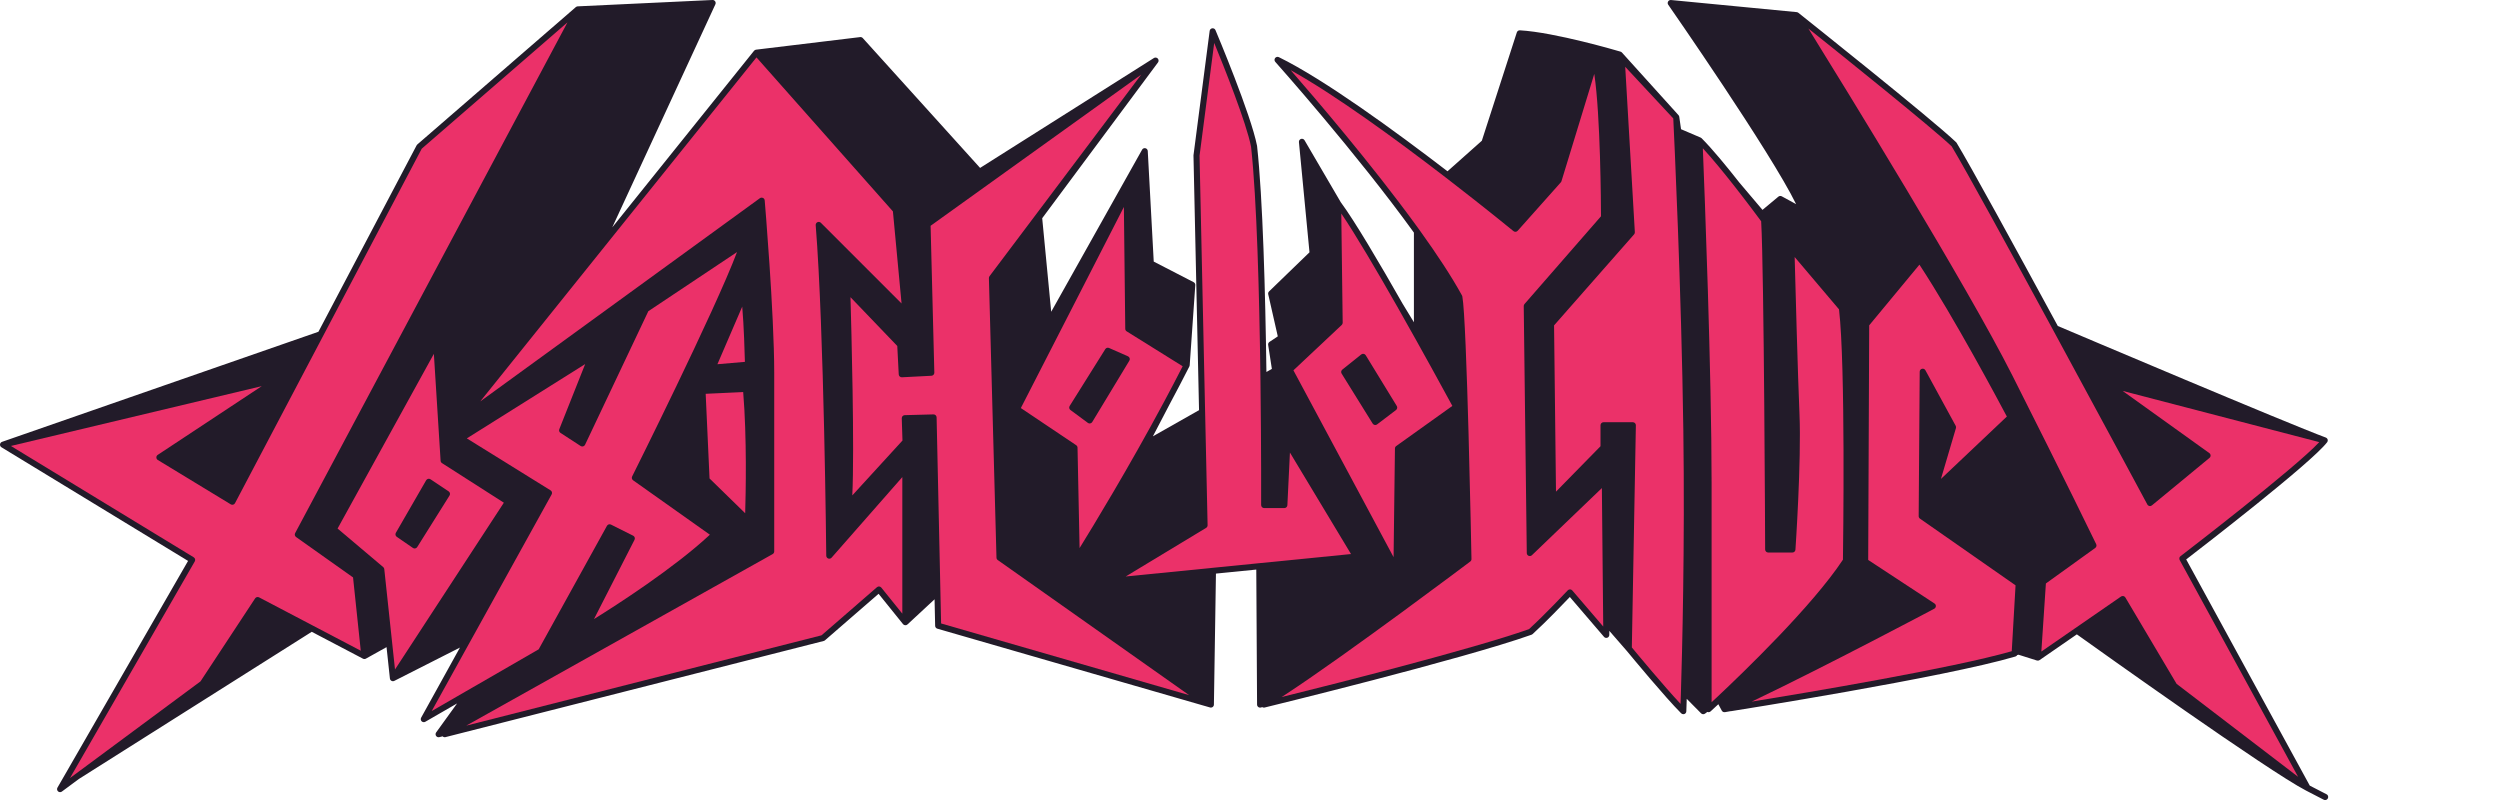
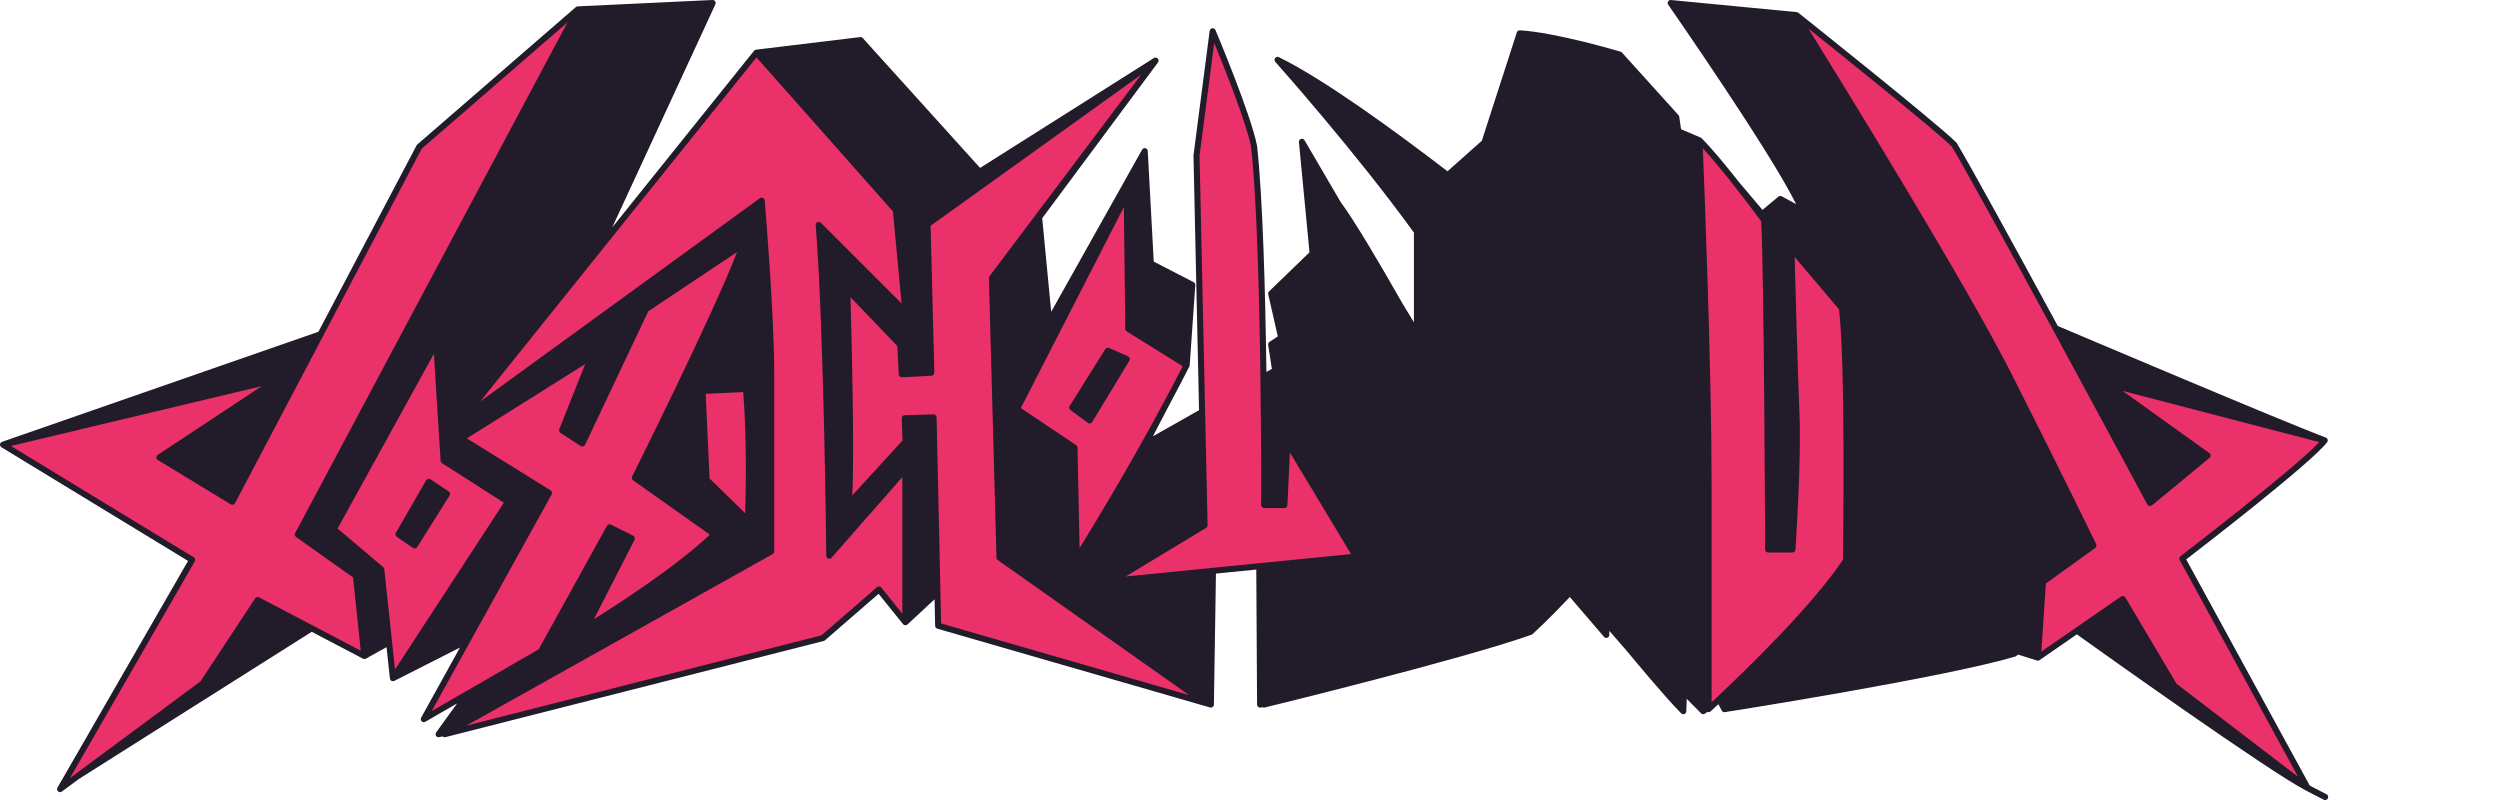
<svg xmlns="http://www.w3.org/2000/svg" version="1.1" id="logos" x="0px" y="0px" viewBox="0 0 125 40" enable-background="new 0 0 125 40" xml:space="preserve">
  <g>
    <g>
      <path fill="#221B29" d="M116.329,39.714l-0.84-0.433l-3.368-6.165l-2.811-5.145c0.845-0.65,6.236-4.809,7.046-5.858    c0.002-0.003,0.004-0.007,0.006-0.01c0.003-0.005,0.007-0.01,0.009-0.016c0.003-0.006,0.005-0.012,0.007-0.018    c0.002-0.005,0.004-0.011,0.005-0.017c0.001-0.006,0.002-0.013,0.003-0.019c0.001-0.006,0.001-0.012,0.001-0.017    c0-0.007-0.001-0.013-0.002-0.02c-0.001-0.004,0-0.007-0.001-0.011c-0.001-0.002-0.002-0.004-0.002-0.007    c-0.001-0.002-0.001-0.005-0.002-0.008c-0.001-0.004-0.004-0.007-0.005-0.011c-0.002-0.006-0.005-0.011-0.008-0.016    c-0.003-0.005-0.007-0.01-0.011-0.015c-0.004-0.005-0.008-0.01-0.012-0.014c-0.004-0.004-0.009-0.008-0.013-0.012    c-0.005-0.004-0.01-0.008-0.015-0.011c-0.005-0.003-0.01-0.006-0.016-0.008c-0.004-0.002-0.007-0.004-0.011-0.006    c-1.891-0.698-12.584-5.232-13.399-5.578c-2.153-3.966-4.372-8.019-5.059-9.156c-0.007-0.011-0.015-0.022-0.025-0.031    c-1.193-1.143-7.504-6.167-7.88-6.466l-0.008-0.006c0,0-0.001,0-0.001-0.001c0,0-0.001-0.001-0.001-0.001    c-0.001-0.001-0.002-0.001-0.003-0.002c-0.012-0.009-0.026-0.016-0.04-0.021c-0.005-0.002-0.011-0.003-0.016-0.004    c-0.007-0.002-0.014-0.004-0.021-0.005L83.55,0.001c-0.06-0.005-0.115,0.023-0.145,0.074c-0.03,0.051-0.027,0.115,0.007,0.163    c0.054,0.078,5.125,7.369,6.393,9.969l-0.717-0.391c-0.054-0.03-0.121-0.023-0.17,0.017l-0.794,0.661    c-0.193-0.228-0.651-0.769-1.155-1.364c-0.627-0.799-1.349-1.679-1.888-2.218c-0.013-0.013-0.028-0.022-0.044-0.03    c-0.001-0.001-0.002-0.002-0.003-0.002L84.052,6.46l-0.089-0.623c-0.001-0.009-0.005-0.018-0.008-0.026    c-0.001-0.004-0.002-0.009-0.004-0.013c-0.006-0.015-0.015-0.028-0.026-0.04l-2.828-3.131c-0.019-0.021-0.043-0.036-0.069-0.044    c-0.133-0.039-3.27-0.966-5.034-1.067c-0.069-0.004-0.132,0.039-0.153,0.105l-1.75,5.417l-1.716,1.526    c-2.631-2.019-6.16-4.592-8.432-5.706c-0.065-0.032-0.144-0.013-0.187,0.044s-0.041,0.138,0.008,0.192    c0.052,0.058,4.037,4.528,6.931,8.537v4.482l-0.562-0.922c-1.168-2.054-2.409-4.157-3.098-5.084l-1.808-3.093    c-0.036-0.061-0.11-0.09-0.177-0.068c-0.068,0.022-0.111,0.088-0.104,0.159l0.528,5.511l-2.021,1.955    c-0.038,0.037-0.054,0.091-0.042,0.142l0.478,2.105l-0.415,0.277c-0.049,0.033-0.075,0.091-0.066,0.149l0.185,1.201l-0.272,0.154    c-0.054-3.953-0.18-8.69-0.468-11.305c-0.302-1.563-2.007-5.616-2.08-5.788c-0.027-0.063-0.091-0.1-0.16-0.091    c-0.068,0.009-0.121,0.063-0.13,0.131l-0.808,6.212c-0.001,0.008-0.001,0.015-0.001,0.023l0.278,12.728l-2.308,1.308l0.829-1.588    c0.335-0.625,0.668-1.261,0.993-1.9l0.001-0.002c0,0,0,0,0,0c0,0,0-0.001,0.001-0.001c0.009-0.018,0.014-0.037,0.016-0.056    c0-0.001,0-0.001,0.001-0.002l0.28-4.013c0.004-0.06-0.028-0.117-0.082-0.145l-1.996-1.03L57.388,7.55    c-0.004-0.067-0.051-0.124-0.117-0.139c-0.066-0.016-0.134,0.015-0.166,0.073l-4.545,8.104l-0.45-4.677L57.9,3.121    c0.011-0.015,0.019-0.031,0.024-0.048c0.001-0.004,0.001-0.009,0.001-0.013c0.003-0.013,0.005-0.026,0.004-0.039    c0-0.007-0.003-0.014-0.005-0.021c-0.002-0.01-0.003-0.02-0.007-0.03c-0.003-0.007-0.009-0.013-0.013-0.02    c-0.005-0.008-0.009-0.017-0.015-0.024c0,0-0.001-0.001-0.002-0.001c-0.001-0.001-0.001-0.001-0.001-0.002    c-0.005-0.005-0.012-0.008-0.018-0.012c-0.008-0.006-0.016-0.013-0.025-0.018c-0.007-0.003-0.014-0.004-0.021-0.006    c-0.01-0.003-0.019-0.007-0.029-0.008c-0.008-0.001-0.015,0.001-0.023,0.001c-0.009,0-0.019,0-0.028,0.002    c-0.008,0.002-0.016,0.006-0.024,0.01c-0.007,0.003-0.015,0.004-0.021,0.009l-8.692,5.495l-5.866-6.492    c-0.033-0.036-0.081-0.055-0.131-0.049l-5.207,0.629c-0.012,0.001-0.022,0.007-0.033,0.011c-0.006,0.002-0.013,0.003-0.018,0.006    c-0.018,0.01-0.035,0.022-0.048,0.039l-7.088,8.828l5.156-11.153c0.022-0.048,0.018-0.104-0.012-0.148    c-0.03-0.044-0.08-0.071-0.133-0.067l-6.741,0.318c-0.002,0-0.003,0.001-0.004,0.001c-0.013,0.001-0.026,0.004-0.039,0.008    c-0.004,0.001-0.007,0.003-0.011,0.005c-0.011,0.005-0.022,0.011-0.031,0.019c-0.002,0.002-0.005,0.002-0.007,0.004l-7.925,6.868    c-0.014,0.012-0.026,0.027-0.035,0.044l-4.911,9.322l-15.82,5.504c-0.005,0.002-0.009,0.005-0.014,0.007    c-0.006,0.003-0.012,0.006-0.018,0.009c-0.007,0.004-0.012,0.009-0.018,0.015c-0.005,0.004-0.01,0.009-0.014,0.013    c-0.005,0.006-0.009,0.013-0.013,0.019c-0.003,0.006-0.007,0.011-0.01,0.017c-0.003,0.007-0.005,0.016-0.007,0.024    c-0.001,0.005-0.004,0.01-0.005,0.015c0,0.001,0,0.002,0,0.004C0.001,22.218,0,22.219,0,22.22c-0.001,0.008,0,0.015,0.001,0.022    c0,0.006,0,0.012,0.001,0.017c0.001,0.009,0.005,0.018,0.008,0.026c0.002,0.005,0.003,0.01,0.005,0.015    c0.004,0.009,0.01,0.016,0.016,0.024c0.003,0.004,0.005,0.008,0.008,0.012c0.01,0.011,0.021,0.02,0.034,0.028l9.33,5.682    l-6.446,11.19c0,0,0,0,0,0l-0.084,0.145c-0.036,0.062-0.023,0.141,0.03,0.189c0.029,0.026,0.065,0.038,0.101,0.038    c0.032,0,0.063-0.01,0.09-0.03l0.848-0.628l11.645-7.36l2.561,1.344c0.012,0.006,0.024,0.011,0.037,0.013    c0.005,0.001,0.009,0.001,0.014,0.002c0.008,0.001,0.016,0.002,0.024,0.002c0.006,0,0.011-0.001,0.017-0.002    c0.007-0.001,0.014-0.002,0.022-0.004c0.005-0.002,0.011-0.004,0.016-0.006c0.005-0.002,0.01-0.003,0.015-0.006l1.034-0.576    l0.168,1.569c0.002,0.015,0.006,0.028,0.011,0.041c0.002,0.004,0.004,0.007,0.006,0.011c0.005,0.009,0.01,0.017,0.016,0.025    c0.003,0.004,0.006,0.007,0.009,0.011c0.007,0.007,0.015,0.014,0.023,0.019c0.003,0.002,0.006,0.005,0.01,0.007    c0.001,0.001,0.002,0.002,0.004,0.002c0.011,0.006,0.023,0.011,0.036,0.014c0,0,0.001,0,0.001,0    c0.006,0.001,0.011,0.001,0.017,0.002c0.006,0.001,0.012,0.002,0.018,0.002c0,0,0.001,0,0.001,0c0.004,0,0.008-0.001,0.012-0.001    c0.008-0.001,0.016-0.001,0.024-0.003c0.006-0.001,0.011-0.004,0.017-0.006c0.005-0.002,0.011-0.003,0.016-0.006l3.281-1.665    l-1.94,3.505c-0.033,0.06-0.022,0.134,0.026,0.182c0.029,0.029,0.067,0.043,0.106,0.043c0.026,0,0.052-0.007,0.076-0.02    l1.59-0.918l-1.048,1.451c-0.037,0.051-0.038,0.121-0.003,0.174c0.036,0.053,0.1,0.078,0.162,0.062l0.163-0.041    c0.028,0.028,0.066,0.045,0.106,0.045c0.012,0,0.025-0.001,0.037-0.005l18.914-4.808c0.023-0.006,0.044-0.017,0.062-0.032    l2.681-2.327l1.222,1.516c0.012,0.015,0.027,0.026,0.043,0.036c0.004,0.002,0.009,0.004,0.014,0.006    c0.013,0.006,0.027,0.01,0.041,0.012c0.003,0,0.006,0.002,0.009,0.003c0.002,0,0.004-0.001,0.006-0.001    c0.019,0.001,0.037-0.001,0.056-0.007c0.018-0.006,0.034-0.017,0.048-0.029c0.001-0.001,0.004-0.002,0.005-0.003l1.355-1.258    l0.029,1.327c0.001,0.066,0.046,0.124,0.109,0.142l13.371,3.864c0.002,0.001,0.004,0,0.006,0.001l0.259,0.075    c0.045,0.013,0.094,0.004,0.132-0.024c0.038-0.028,0.061-0.072,0.061-0.119l0.102-6.551l0.574-0.057l1.443-0.144l0.039,6.751    c0,0.047,0.022,0.091,0.06,0.12c0.038,0.029,0.086,0.038,0.131,0.026l0.069-0.019c0.024,0.015,0.052,0.024,0.081,0.024    c0.012,0,0.024-0.001,0.036-0.004c0.098-0.024,9.858-2.402,13.348-3.641c0.002-0.001,0.004-0.003,0.006-0.004    c0.014-0.006,0.027-0.014,0.039-0.023c0.002-0.002,0.004-0.002,0.006-0.004c0.673-0.612,1.55-1.527,1.862-1.855l1.709,1.993    c0.01,0.012,0.022,0.022,0.035,0.03c0.004,0.003,0.009,0.004,0.014,0.006c0.009,0.004,0.018,0.009,0.028,0.012    c0.03,0.008,0.061,0.006,0.091-0.005c0.009-0.004,0.017-0.009,0.025-0.014c0.005-0.003,0.01-0.005,0.015-0.008    c0.005-0.004,0.009-0.01,0.014-0.015c0.006-0.006,0.013-0.012,0.017-0.019c0.004-0.005,0.005-0.011,0.008-0.017    c0.004-0.008,0.009-0.016,0.012-0.024c0.002-0.007,0.002-0.014,0.003-0.021c0.001-0.008,0.004-0.016,0.004-0.024v-0.001v-0.2    l0.883,1.014c0.243,0.294,1.901,2.3,2.709,3.108c0.003,0.003,0.006,0.003,0.009,0.006c0.01,0.009,0.022,0.017,0.034,0.022    c0.005,0.002,0.01,0.005,0.015,0.007c0.013,0.005,0.027,0.007,0.041,0.008c0.003,0,0.006,0.002,0.009,0.002    c0.001,0,0.002,0,0.003,0c0.016,0,0.032-0.003,0.048-0.008c0.001,0,0.002-0.001,0.003-0.001c0.001,0,0.001,0,0.002,0    c0.007-0.003,0.014-0.008,0.02-0.012c0.005-0.003,0.012-0.006,0.016-0.009c0.008-0.006,0.015-0.014,0.021-0.022    c0.003-0.003,0.007-0.006,0.009-0.01c0.008-0.011,0.014-0.022,0.018-0.035c0.001-0.002,0.002-0.003,0.002-0.004    c0.005-0.014,0.008-0.029,0.008-0.044c0-0.012,0.009-0.231,0.021-0.623l0.717,0.724c0.053,0.054,0.138,0.06,0.198,0.015    l0.113-0.084c0,0,0,0,0,0c0.02,0.009,0.041,0.013,0.061,0.013c0.037,0,0.073-0.013,0.102-0.039    c0.008-0.007,0.151-0.138,0.389-0.36l0.171,0.319c0.031,0.058,0.095,0.089,0.16,0.078c0.01-0.002,0.108-0.019,0.281-0.05    c0.003,0,0.006,0.001,0.009,0.001c0.008,0,0.016-0.001,0.024-0.002c0.106-0.017,10.657-1.68,14.211-2.732    c0.039-0.012,0.07-0.039,0.088-0.073c0.022-0.005,0.044-0.011,0.066-0.016l0.919,0.29c0.001,0,0.002,0,0.003,0    c0.02,0.006,0.04,0.007,0.06,0.005c0.004,0,0.007-0.001,0.011-0.002c0.02-0.004,0.04-0.011,0.057-0.023l1.865-1.288    c1.02,0.729,9.573,6.837,11.464,7.813l0.881,0.455c0.022,0.011,0.046,0.017,0.069,0.017c0.055,0,0.108-0.03,0.135-0.082    c0.011-0.022,0.017-0.046,0.017-0.069C116.411,39.794,116.381,39.741,116.329,39.714z" />
      <g>
        <g>
          <path fill="#EB3169" d="M14.803,26.851c-0.062-0.044-0.082-0.128-0.046-0.195l6.114-11.467l0.105-0.197l0.105-0.197l4.223-7.92      l3.069-5.755l0,0l-7.286,6.314l-4.746,9.01l-0.103,0.196l-0.103,0.196l-4.385,8.323c-0.019,0.037-0.053,0.064-0.094,0.075      c-0.04,0.011-0.083,0.005-0.119-0.017L7.891,23c-0.044-0.027-0.072-0.075-0.073-0.127c-0.001-0.052,0.025-0.101,0.068-0.129      l5.202-3.437L0.544,22.298l9.142,5.567c0.07,0.043,0.094,0.134,0.053,0.205L3.498,38.904l0.272-0.201l6.254-4.633l2.732-4.151      c0.043-0.065,0.128-0.087,0.197-0.051l2.697,1.415l1.089,0.571l1.299,0.682l-0.386-3.665L14.803,26.851z" />
          <path fill="#EB3169" d="M41.412,27.926c-0.059-0.022-0.098-0.078-0.099-0.141c-0.001-0.113-0.11-11.308-0.528-16.526      c-0.005-0.063,0.03-0.123,0.087-0.15c0.058-0.026,0.126-0.014,0.171,0.03l4.035,4.035l-0.432-4.604l-6.822-7.7l-1.507,1.876      l-6.244,7.777l-6.061,7.549L37.995,9.91c0.026-0.019,0.058-0.029,0.089-0.029c0.021,0,0.043,0.005,0.063,0.014      c0.05,0.023,0.083,0.07,0.088,0.125c0.005,0.056,0.476,5.641,0.476,8.624v8.928c0,0.055-0.03,0.105-0.078,0.132l-15.087,8.447      l-0.233,0.13l17.762-4.515l0,0l1.138-0.987l1.635-1.419c0.012-0.011,0.027-0.018,0.042-0.024      c0.022-0.009,0.046-0.015,0.07-0.013c0.041,0.004,0.079,0.024,0.105,0.056l1.051,1.304v0v-6.829l-3.538,4.03      C41.537,27.931,41.471,27.948,41.412,27.926z" />
          <path fill="#EB3169" d="M23.928,34.202l3.006-1.736l3.414-6.175c0.039-0.071,0.128-0.098,0.2-0.062l1.111,0.556      c0.036,0.018,0.064,0.05,0.076,0.088c0.013,0.038,0.009,0.08-0.009,0.116l-2.027,3.965c1.112-0.691,3.992-2.54,5.795-4.219      l-3.839-2.721c-0.061-0.043-0.081-0.124-0.048-0.191c0.044-0.087,4.144-8.298,5.244-11.22l-4.434,2.956l-3.164,6.679      c-0.019,0.04-0.054,0.069-0.096,0.081c-0.042,0.012-0.087,0.005-0.124-0.019l-1.01-0.657c-0.061-0.039-0.085-0.116-0.058-0.183      l1.294-3.256l-5.917,3.715l4.188,2.599c0.069,0.043,0.092,0.132,0.053,0.202l-3.844,6.944l-0.131,0.236l-0.131,0.236      l-1.892,3.418l1.702-0.983l0.321-0.185L23.928,34.202z" />
-           <path fill="#EB3169" d="M35.871,18.211l1.374-0.118c-0.011-0.44-0.05-1.81-0.134-2.762L35.871,18.211z" />
          <path fill="#EB3169" d="M35.477,23.923l1.782,1.739c0.029-0.966,0.09-3.791-0.1-6.059l-1.875,0.087L35.477,23.923z" />
          <path fill="#EB3169" d="M49.888,28.003c-0.039-0.028-0.063-0.072-0.064-0.12l-0.379-13.977c-0.001-0.034,0.01-0.068,0.03-0.095      L57.06,3.732l-10.53,7.557l0.187,7.344c0.002,0.082-0.062,0.151-0.144,0.155l-1.477,0.076c-0.081,0.005-0.155-0.06-0.159-0.144      l-0.073-1.421l-2.34-2.44c0.046,1.59,0.206,7.558,0.091,9.911l2.509-2.743l-0.036-1.113c-0.001-0.04,0.014-0.079,0.041-0.109      c0.028-0.029,0.066-0.046,0.106-0.047l1.439-0.038c0.041-0.001,0.079,0.014,0.109,0.042s0.046,0.066,0.047,0.106l0.225,10.305      l12.399,3.583l-0.002-0.002L49.888,28.003z" />
          <path fill="#EB3169" d="M22.1,23.156c-0.041-0.026-0.067-0.07-0.07-0.118l-0.337-5.345l-4.814,8.734l2.282,1.928      c0.03,0.025,0.049,0.061,0.053,0.1l0.536,5.019l5.443-8.339L22.1,23.156z M20.861,27.353c-0.022,0.035-0.057,0.059-0.098,0.068      c-0.01,0.002-0.02,0.003-0.031,0.003c-0.03,0-0.06-0.009-0.086-0.027l-0.808-0.556c-0.065-0.045-0.085-0.132-0.045-0.201      l1.515-2.626c0.021-0.036,0.056-0.062,0.097-0.072c0.041-0.01,0.084-0.002,0.119,0.021l0.909,0.606      c0.068,0.046,0.088,0.137,0.044,0.207L20.861,27.353z" />
          <path fill="#EB3169" d="M56.263,16.441l-0.069-6.092l-5.152,10.054l2.767,1.857c0.041,0.028,0.066,0.073,0.067,0.123      l0.103,5.021c0.664-1.074,2.455-4.014,4.218-7.303c0.315-0.588,0.629-1.187,0.936-1.788l-0.001-0.001l-2.797-1.744      C56.29,16.541,56.263,16.493,56.263,16.441z M56.483,17.909c0.013,0.042,0.008,0.087-0.015,0.124l-1.856,3.068      c-0.022,0.036-0.058,0.062-0.1,0.07c-0.01,0.002-0.02,0.003-0.029,0.003c-0.032,0-0.064-0.01-0.09-0.03l-0.871-0.644      c-0.064-0.047-0.08-0.135-0.038-0.202l1.78-2.841c0.04-0.064,0.121-0.089,0.189-0.058l0.947,0.417      C56.439,17.834,56.47,17.867,56.483,17.909z" />
          <path fill="#EB3169" d="M64.496,22.627l-0.127,2.633c-0.004,0.081-0.071,0.144-0.151,0.144h-1.01      c-0.04,0-0.079-0.016-0.107-0.045c-0.029-0.029-0.044-0.067-0.044-0.108c0-0.059,0.009-2.752-0.033-6.137      c-0.001-0.057-0.001-0.115-0.002-0.173c-0.001-0.058-0.001-0.115-0.002-0.173c-0.053-3.976-0.177-8.795-0.467-11.43      c-0.232-1.196-1.362-4.02-1.843-5.192l-0.733,5.638L60.25,20.34l0.004,0.172l0.004,0.172l0.122,5.576      c0.001,0.054-0.027,0.105-0.073,0.133l-4.022,2.431l4.348-0.433l2.318-0.231l4.6-0.458L64.496,22.627z" />
-           <path fill="#EB3169" d="M64.671,18.516l5.008,9.342l0.068-5.435c0.001-0.048,0.024-0.093,0.063-0.121l2.808-2.006      c-0.284-0.523-1.471-2.706-2.744-4.945c-1.022-1.798-2.1-3.633-2.81-4.676l0.001,0.067l0.069,5.394      c0.001,0.042-0.017,0.083-0.048,0.112L64.671,18.516z M68.062,17.723c0.034-0.027,0.078-0.038,0.121-0.031      c0.043,0.008,0.08,0.033,0.103,0.07l1.553,2.538c0.041,0.066,0.024,0.153-0.037,0.2l-0.947,0.72      c-0.027,0.02-0.059,0.031-0.092,0.031c-0.009,0-0.018-0.001-0.028-0.003c-0.042-0.008-0.079-0.033-0.101-0.069l-1.553-2.5      c-0.04-0.065-0.026-0.15,0.034-0.198L68.062,17.723z" />
-           <path fill="#EB3169" d="M76.595,27.761c-0.044,0.042-0.108,0.054-0.163,0.03c-0.056-0.023-0.092-0.077-0.093-0.138      l-0.152-12.348c0-0.037,0.013-0.073,0.037-0.102l3.826-4.389c-0.001-0.556-0.023-5.033-0.336-7.119l-1.64,5.364      c-0.006,0.021-0.017,0.04-0.032,0.057l-2.159,2.424c-0.054,0.061-0.147,0.068-0.209,0.016c-0.033-0.027-1.407-1.154-3.285-2.601      c-0.041-0.031-0.081-0.063-0.122-0.094c-0.04-0.031-0.081-0.063-0.122-0.094c-2.347-1.801-5.394-4.029-7.613-5.26      c1.175,1.346,4.03,4.674,6.286,7.777c0.034,0.046,0.067,0.092,0.101,0.139c0.034,0.047,0.067,0.093,0.1,0.139      c0.825,1.149,1.559,2.258,2.082,3.213c0.008,0.014,0.013,0.029,0.016,0.044c0.227,1.174,0.448,12.644,0.457,13.132      c0.001,0.049-0.021,0.095-0.06,0.124c-0.067,0.051-6.07,4.571-9.246,6.655c-0.063,0.042-0.126,0.083-0.187,0.122      c2.517-0.624,9.51-2.385,12.369-3.395c0.817-0.746,1.927-1.929,1.939-1.941c0.027-0.029,0.064-0.043,0.103-0.046      c0.004,0,0.007-0.002,0.011-0.002c0,0,0.001,0,0.001,0c0.013,0,0.026,0.005,0.038,0.009c0.007,0.002,0.015,0.002,0.022,0.006      c0.019,0.009,0.036,0.022,0.05,0.038l1.548,1.805v0l-0.068-6.923L76.595,27.761z" />
-           <path fill="#EB3169" d="M83.664,5.922l-2.403-2.581l0.481,8.267c0.002,0.04-0.011,0.079-0.037,0.109l-4.002,4.552l0.096,8.314      l2.226-2.271v-1.049c0-0.084,0.068-0.152,0.152-0.152h1.465c0.041,0,0.08,0.016,0.108,0.045      c0.028,0.029,0.044,0.068,0.043,0.109L81.592,32.37v0.001c0.237,0.287,1.601,1.934,2.436,2.823      c0.005-0.136,0.01-0.31,0.017-0.517c0.063-2.032,0.201-7.346,0.122-13.159C84.071,14.45,83.7,6.654,83.664,5.922z" />
          <path fill="#EB3169" d="M92.147,27.984c0.01-0.71,0.133-9.68-0.196-12.516l-2.218-2.617c0.037,1.405,0.157,5.877,0.241,7.85      c0.1,2.355-0.199,6.74-0.202,6.784c-0.005,0.079-0.072,0.141-0.151,0.141h-1.212c-0.083,0-0.151-0.067-0.152-0.151      c0-0.139-0.052-13.804-0.199-16.411c-0.126-0.171-0.684-0.925-1.341-1.762c-0.517-0.658-1.096-1.368-1.575-1.887      c0,0.011,0.001,0.023,0.001,0.035c0.084,2.088,0.437,11.206,0.437,16.692v10.915v0.053c0.077-0.072,0.172-0.16,0.28-0.261      C87.182,33.608,90.619,30.297,92.147,27.984z" />
-           <path fill="#EB3169" d="M95.934,25.807l0.051-7.222c0-0.069,0.048-0.129,0.115-0.146c0.068-0.017,0.137,0.014,0.17,0.074      l1.515,2.778c0.019,0.035,0.024,0.077,0.012,0.115l-0.75,2.541l3.296-3.12c-0.376-0.709-2.642-4.963-4.371-7.594l-2.512,3.033      l-0.05,11.732l3.315,2.177c0.045,0.029,0.071,0.08,0.068,0.134c-0.003,0.054-0.033,0.102-0.08,0.127      c-0.058,0.031-5.315,2.823-9.048,4.607c-0.027,0.013-0.055,0.026-0.082,0.039c2.749-0.447,10.068-1.675,13.005-2.522      l0.003-0.058l0.187-3.235l-4.779-3.335C95.958,25.904,95.934,25.857,95.934,25.807z" />
          <path fill="#EB3169" d="M108.968,27.899c0.002-0.009,0.007-0.017,0.01-0.026c0.003-0.008,0.005-0.016,0.009-0.023      c0.005-0.008,0.013-0.015,0.02-0.022c0.006-0.006,0.01-0.013,0.017-0.018c0,0,0,0,0,0c0,0,0.004-0.003,0.004-0.003      c0.131-0.1,5.687-4.364,6.935-5.7l-0.021-0.006l-9.812-2.556l4.337,3.11c0.038,0.027,0.062,0.071,0.063,0.118      c0.002,0.047-0.019,0.092-0.055,0.122l-2.879,2.374c-0.035,0.029-0.081,0.041-0.125,0.032c-0.045-0.009-0.083-0.037-0.104-0.077      c-0.044-0.082-2.353-4.376-4.741-8.777c-2.141-3.943-4.345-7.971-5.042-9.129c-0.992-0.944-5.44-4.514-7.166-5.893      c0.006,0.01,0.013,0.022,0.02,0.032c1.771,2.857,7.911,12.821,10.179,17.314c2.647,5.243,4.178,8.405,4.193,8.437      c0.032,0.066,0.012,0.146-0.048,0.189l-2.467,1.776l-0.227,3.404v0l1.695-1.17l2.289-1.581c0.035-0.024,0.078-0.032,0.119-0.023      c0.041,0.009,0.076,0.035,0.098,0.071l2.561,4.318l6.076,4.649l-5.92-10.837c-0.009-0.016-0.014-0.033-0.017-0.051      c-0.001-0.009,0-0.018,0.001-0.028C108.967,27.915,108.966,27.907,108.968,27.899z" />
        </g>
      </g>
    </g>
    <rect x="0" y="0" fill="none" width="125" height="40" />
  </g>
</svg>